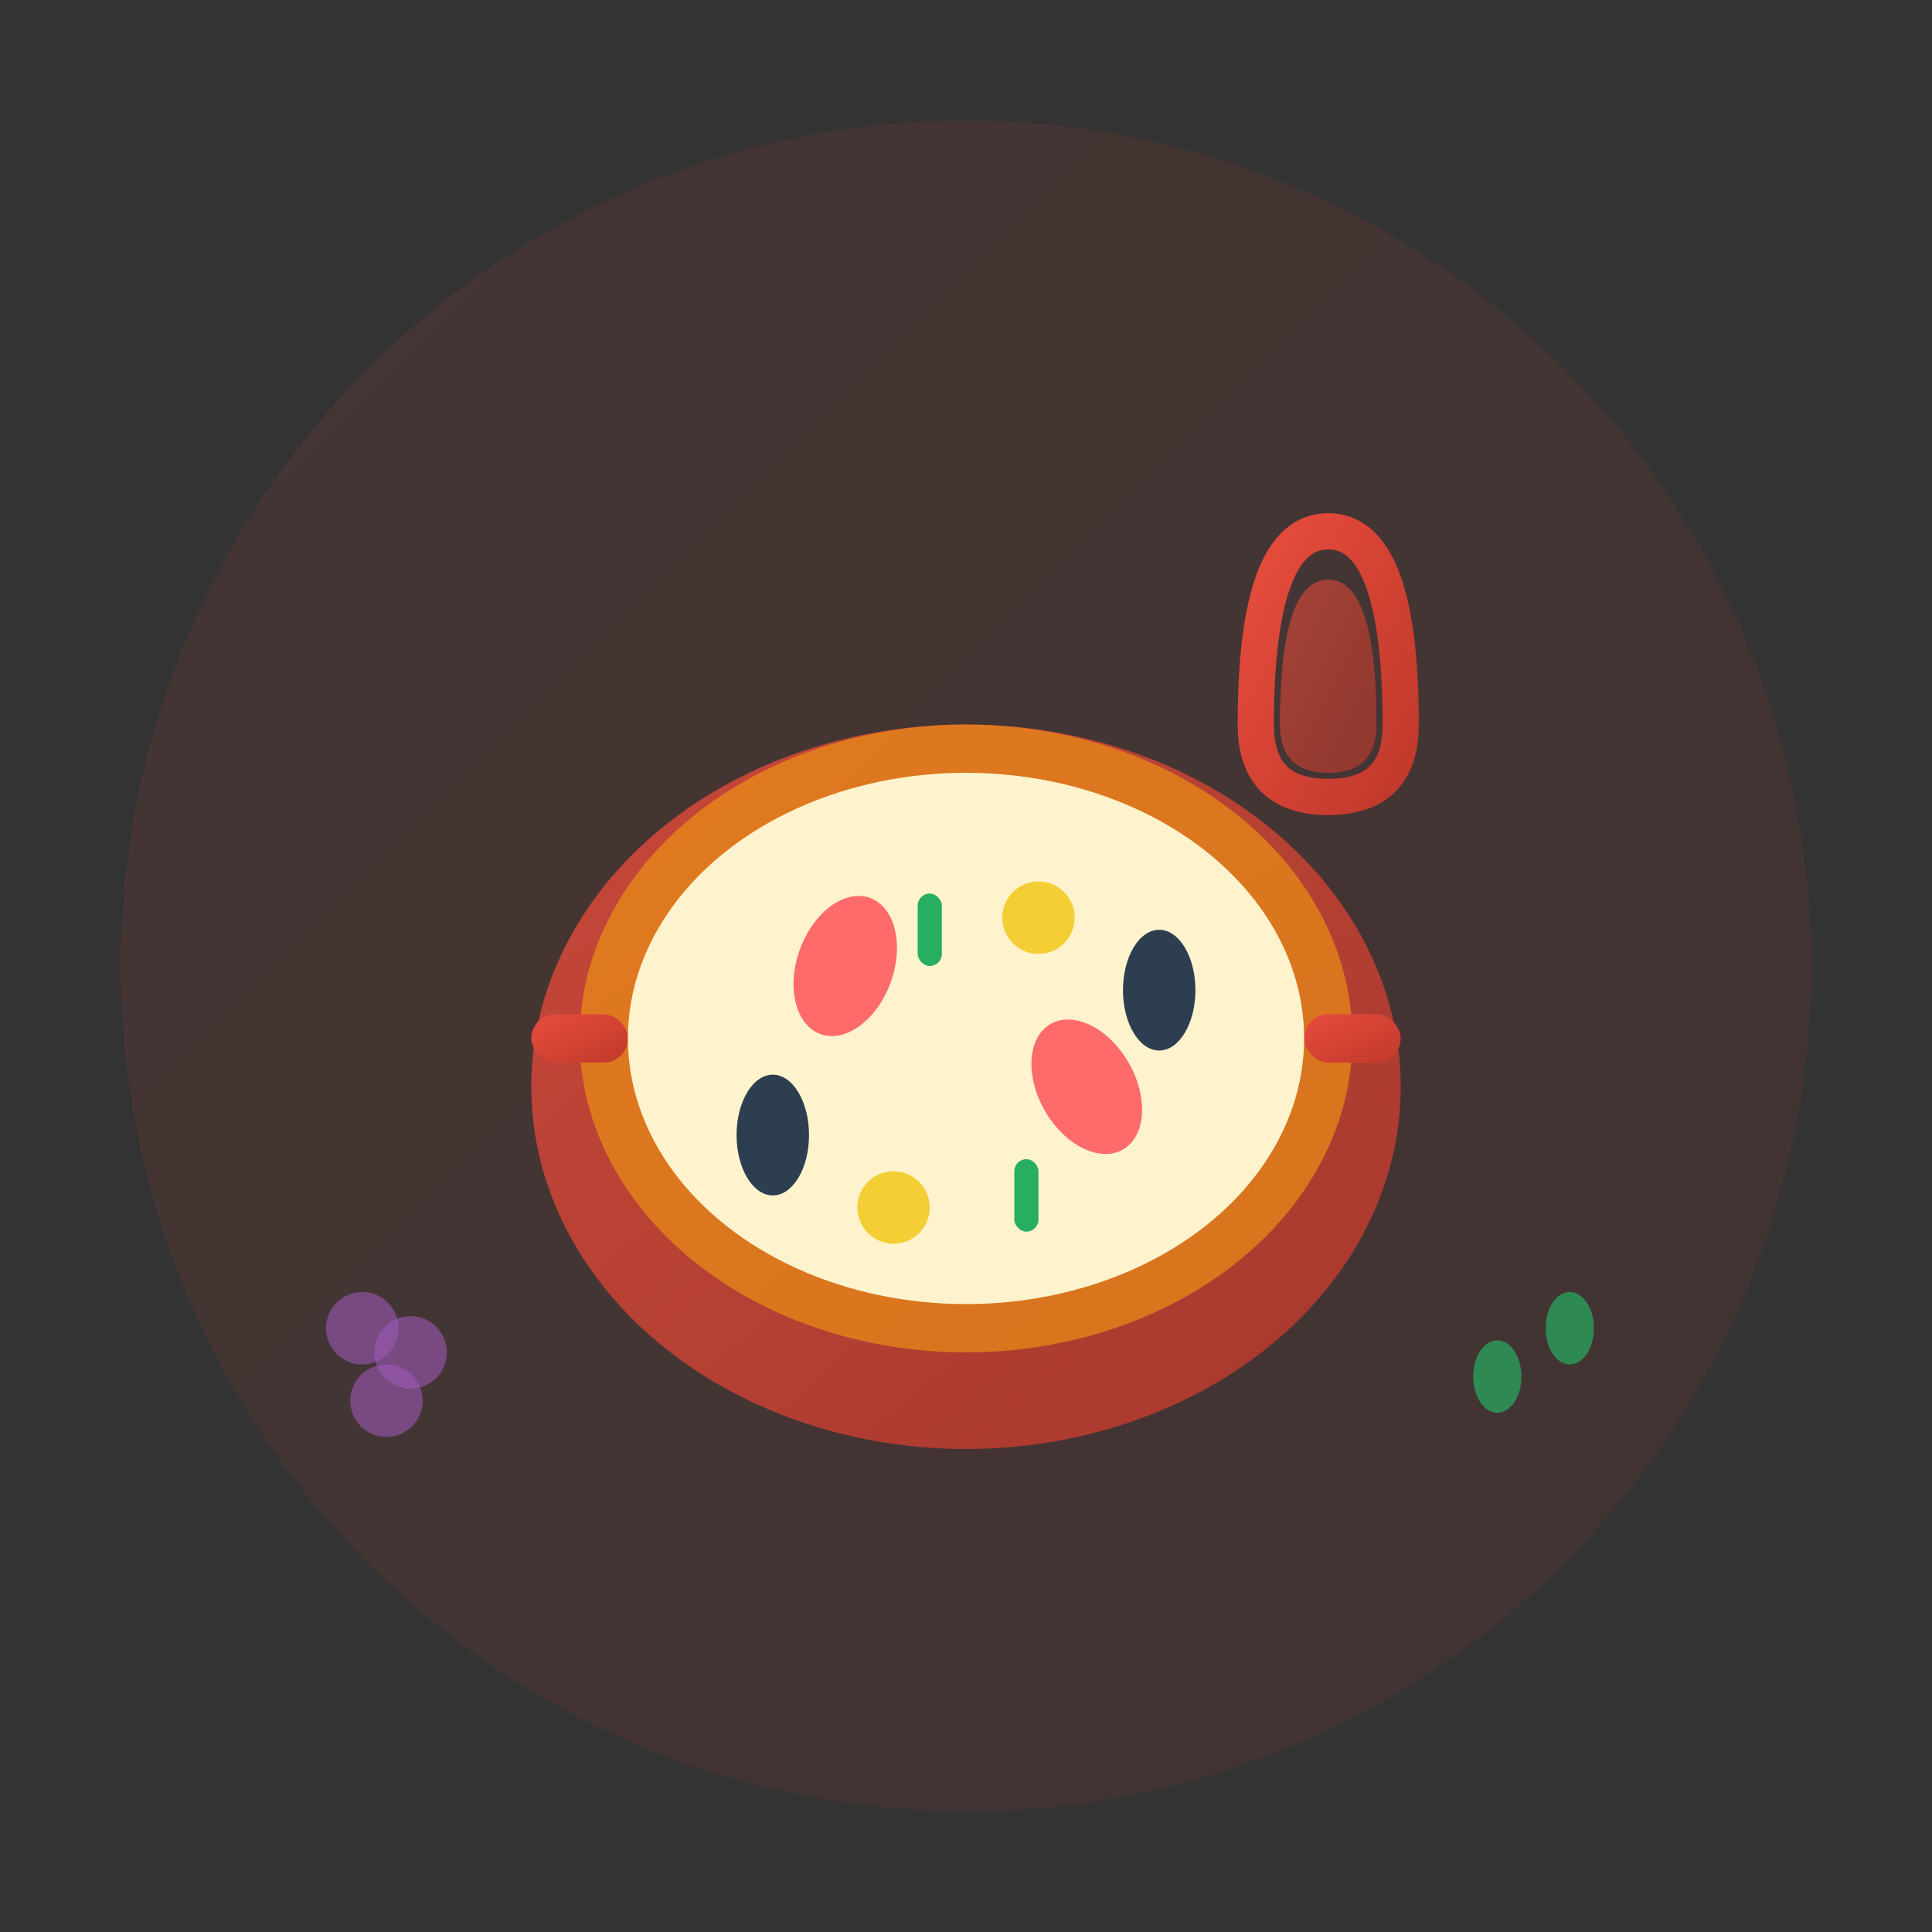
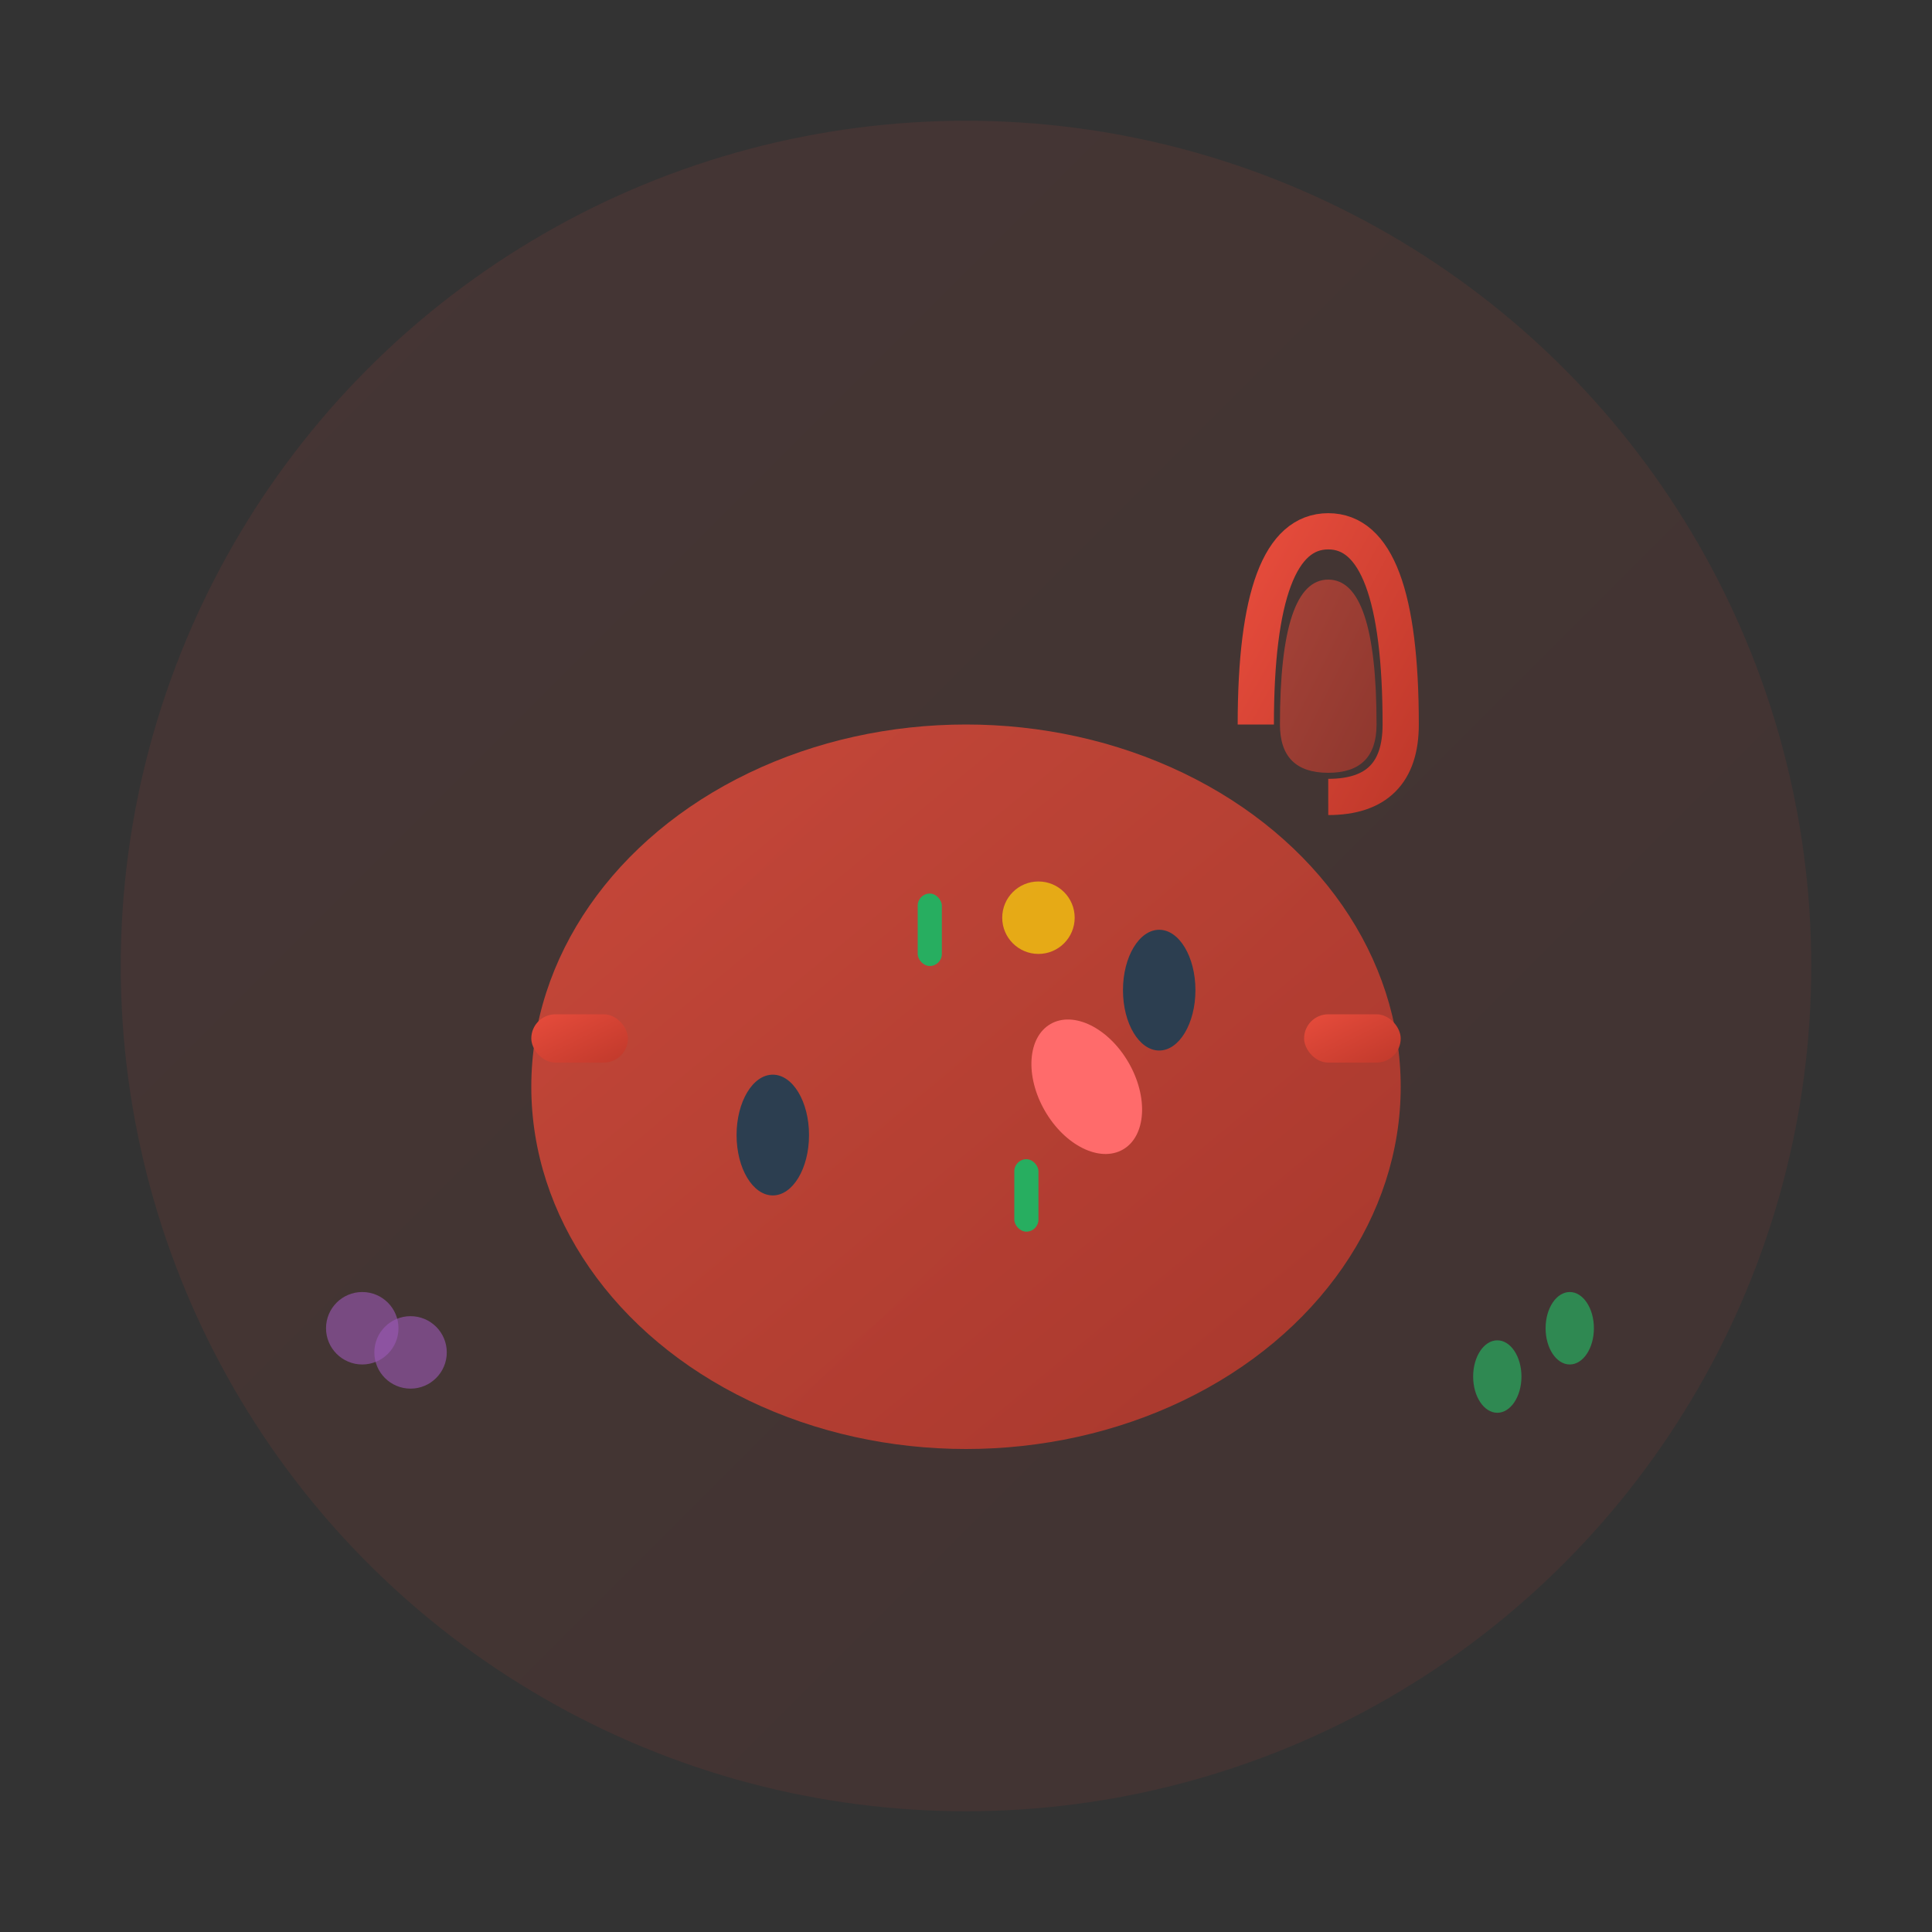
<svg xmlns="http://www.w3.org/2000/svg" width="80" height="80" viewBox="0 0 80 80">
  <rect x="0" y="0" width="80" height="80" fill="#333333" stroke="none" />
  <defs>
    <linearGradient id="gastronomyGradient" x1="0%" y1="0%" x2="100%" y2="100%">
      <stop offset="0%" style="stop-color:#e74c3c;stop-opacity:1" />
      <stop offset="100%" style="stop-color:#c0392b;stop-opacity:1" />
    </linearGradient>
  </defs>
  <circle cx="40" cy="40" r="35" fill="url(#gastronomyGradient)" opacity="0.1" />
  <g transform="translate(20, 25)">
    <ellipse cx="20" cy="20" rx="18" ry="15" fill="url(#gastronomyGradient)" opacity="0.8" />
-     <ellipse cx="20" cy="18" rx="16" ry="13" fill="#f39c12" opacity="0.6" />
    <rect x="2" y="17" width="4" height="2" fill="url(#gastronomyGradient)" rx="1" />
    <rect x="34" y="17" width="4" height="2" fill="url(#gastronomyGradient)" rx="1" />
-     <ellipse cx="20" cy="18" rx="14" ry="11" fill="#fff3cd" />
-     <ellipse cx="15" cy="15" rx="2" ry="3" fill="#ff6b6b" transform="rotate(20 15 15)" />
    <ellipse cx="25" cy="20" rx="2" ry="3" fill="#ff6b6b" transform="rotate(-30 25 20)" />
    <ellipse cx="12" cy="22" rx="1.5" ry="2.5" fill="#2c3e50" />
    <ellipse cx="28" cy="16" rx="1.5" ry="2.5" fill="#2c3e50" />
    <rect x="18" y="12" width="1" height="3" fill="#27ae60" rx="0.5" />
    <rect x="22" y="23" width="1" height="3" fill="#27ae60" rx="0.5" />
-     <circle cx="17" cy="25" r="1.5" fill="#f1c40f" opacity="0.8" />
    <circle cx="23" cy="13" r="1.5" fill="#f1c40f" opacity="0.8" />
  </g>
  <g transform="translate(55, 30)">
-     <path d="M -3 0 Q -3 -8 0 -8 Q 3 -8 3 0 Q 3 3 0 3 Q -3 3 -3 0" fill="none" stroke="url(#gastronomyGradient)" stroke-width="1.5" />
+     <path d="M -3 0 Q -3 -8 0 -8 Q 3 -8 3 0 Q 3 3 0 3 " fill="none" stroke="url(#gastronomyGradient)" stroke-width="1.5" />
    <path d="M -2 0 Q -2 -6 0 -6 Q 2 -6 2 0 Q 2 2 0 2 Q -2 2 -2 0" fill="url(#gastronomyGradient)" opacity="0.6" />
    <line x1="0" y1="3" x2="0" y2="8" stroke="url(#gastronomyGradient)" stroke-width="1.5" />
    <line x1="-2" y1="8" x2="2" y2="8" stroke="url(#gastronomyGradient)" stroke-width="2" />
  </g>
  <g transform="translate(15, 55)">
    <circle cx="0" cy="0" r="1.5" fill="#9b59b6" opacity="0.6" />
    <circle cx="2" cy="1" r="1.5" fill="#9b59b6" opacity="0.6" />
-     <circle cx="1" cy="3" r="1.5" fill="#9b59b6" opacity="0.6" />
  </g>
  <ellipse cx="65" cy="55" rx="1" ry="1.5" fill="#27ae60" opacity="0.7" />
  <ellipse cx="62" cy="57" rx="1" ry="1.5" fill="#27ae60" opacity="0.7" />
</svg>